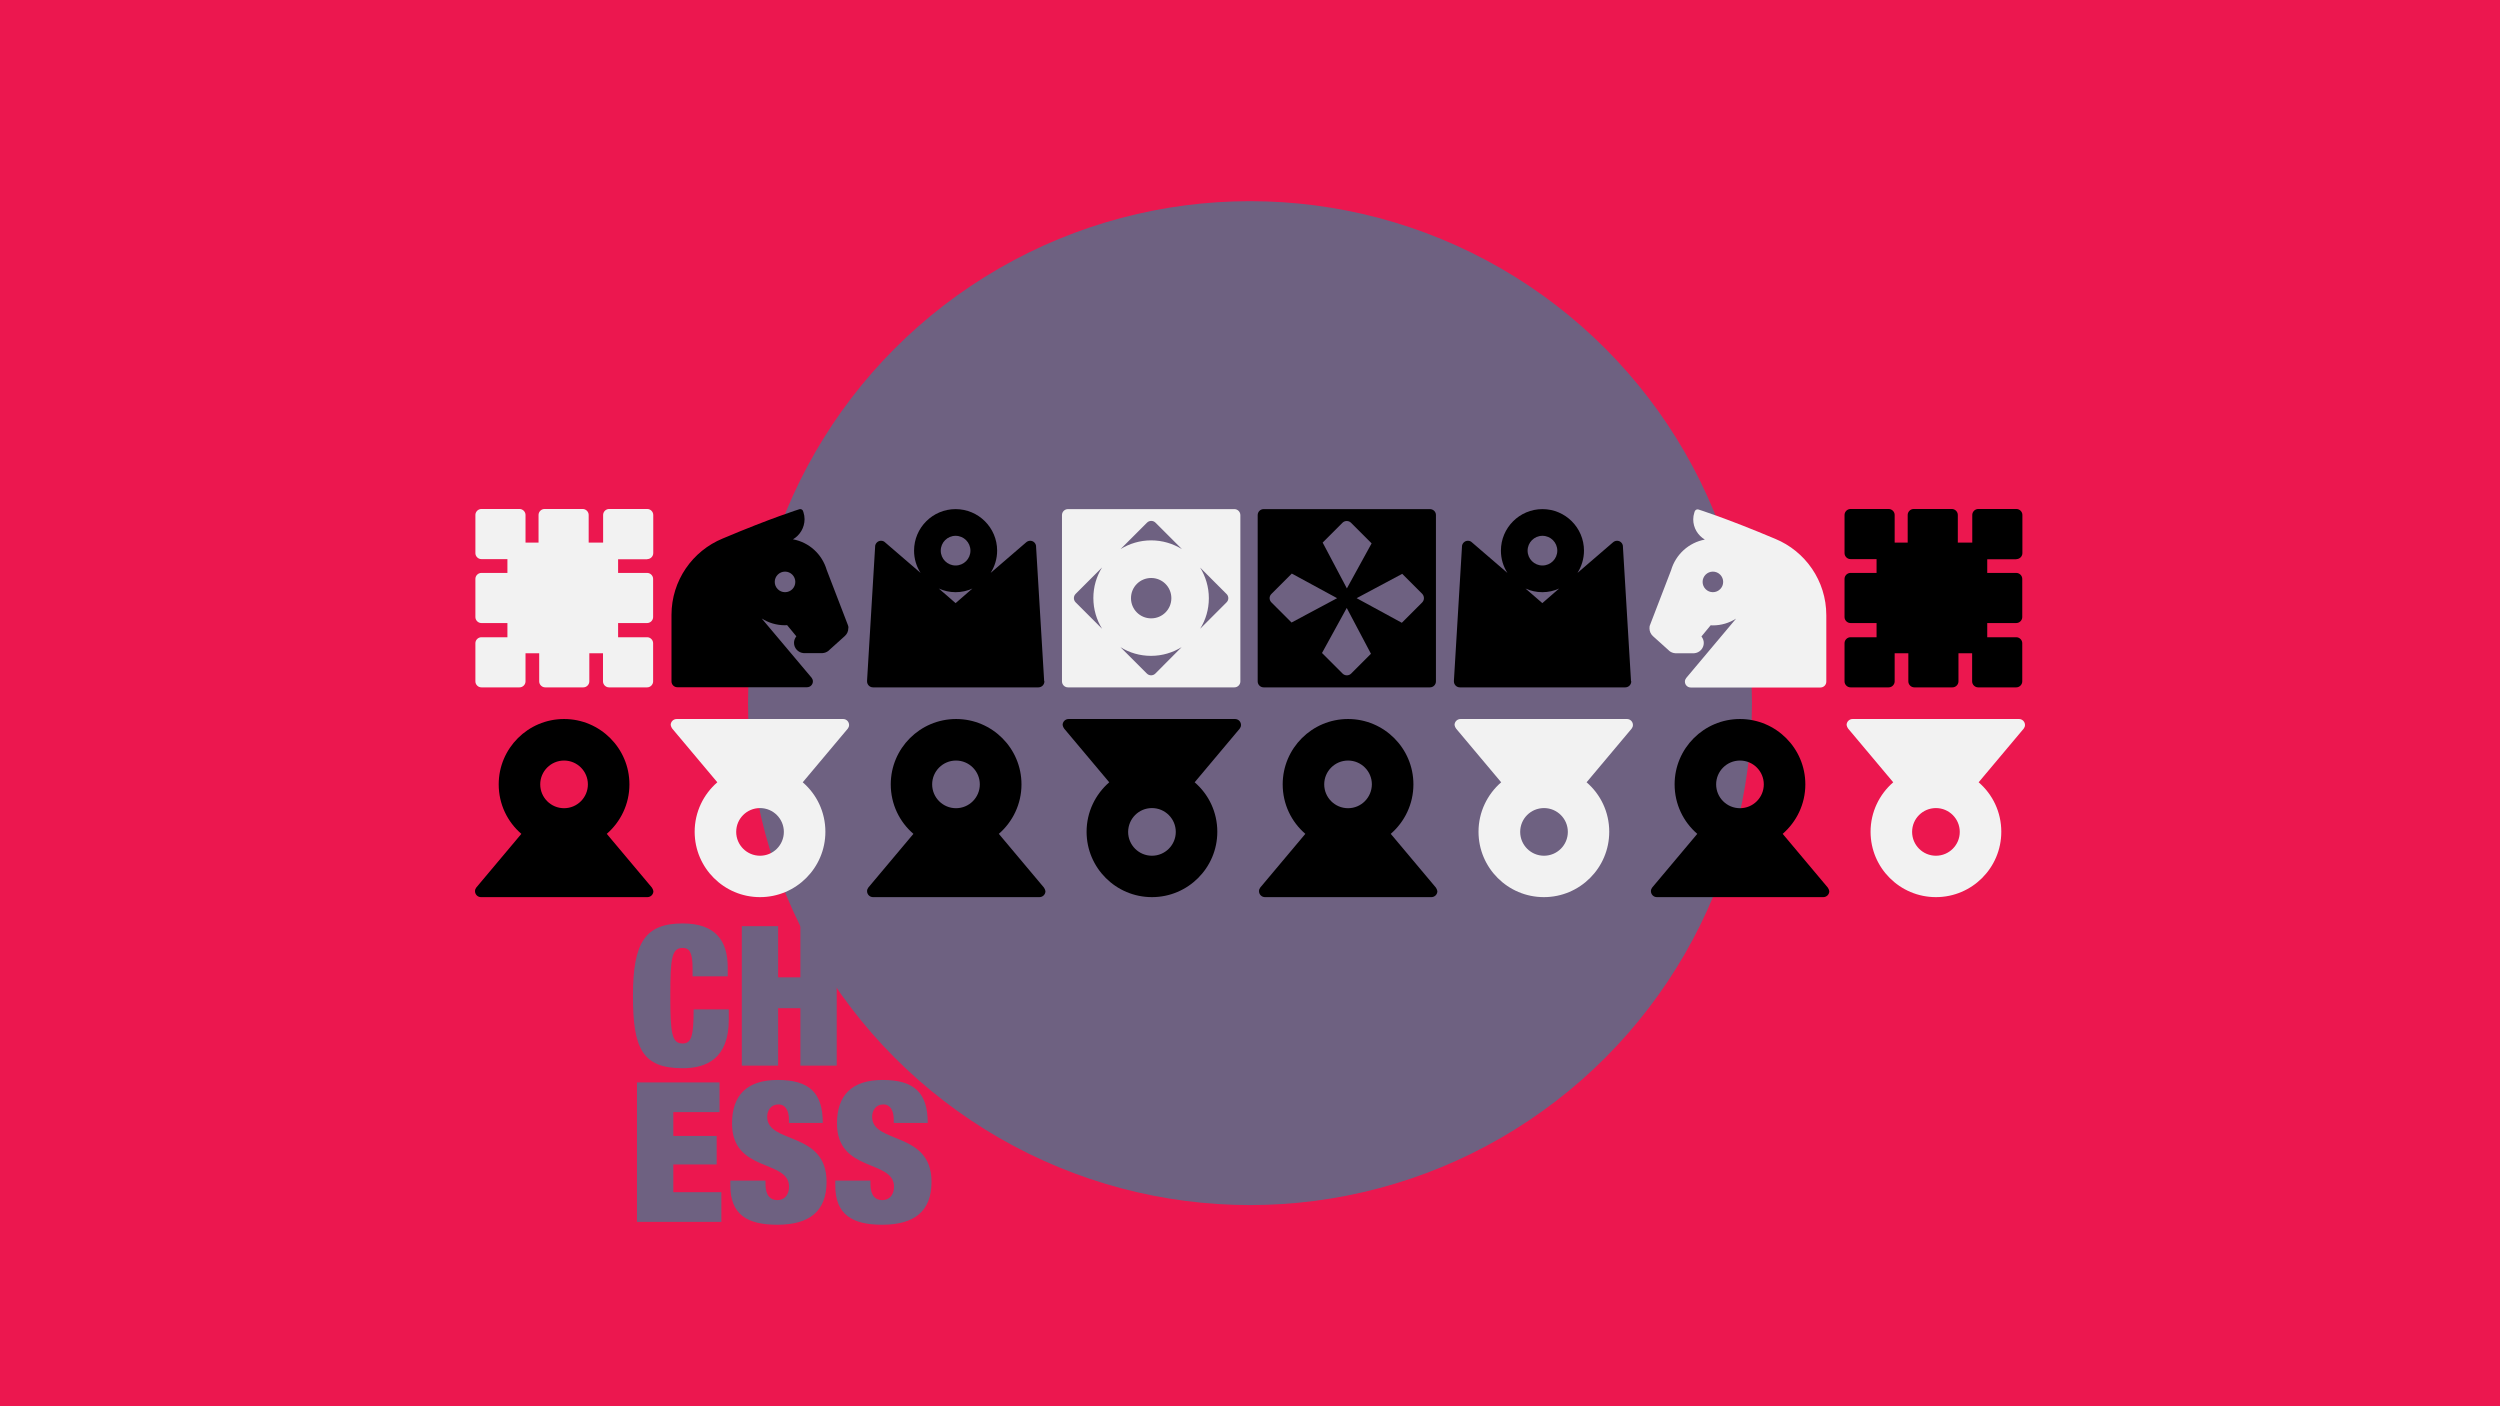
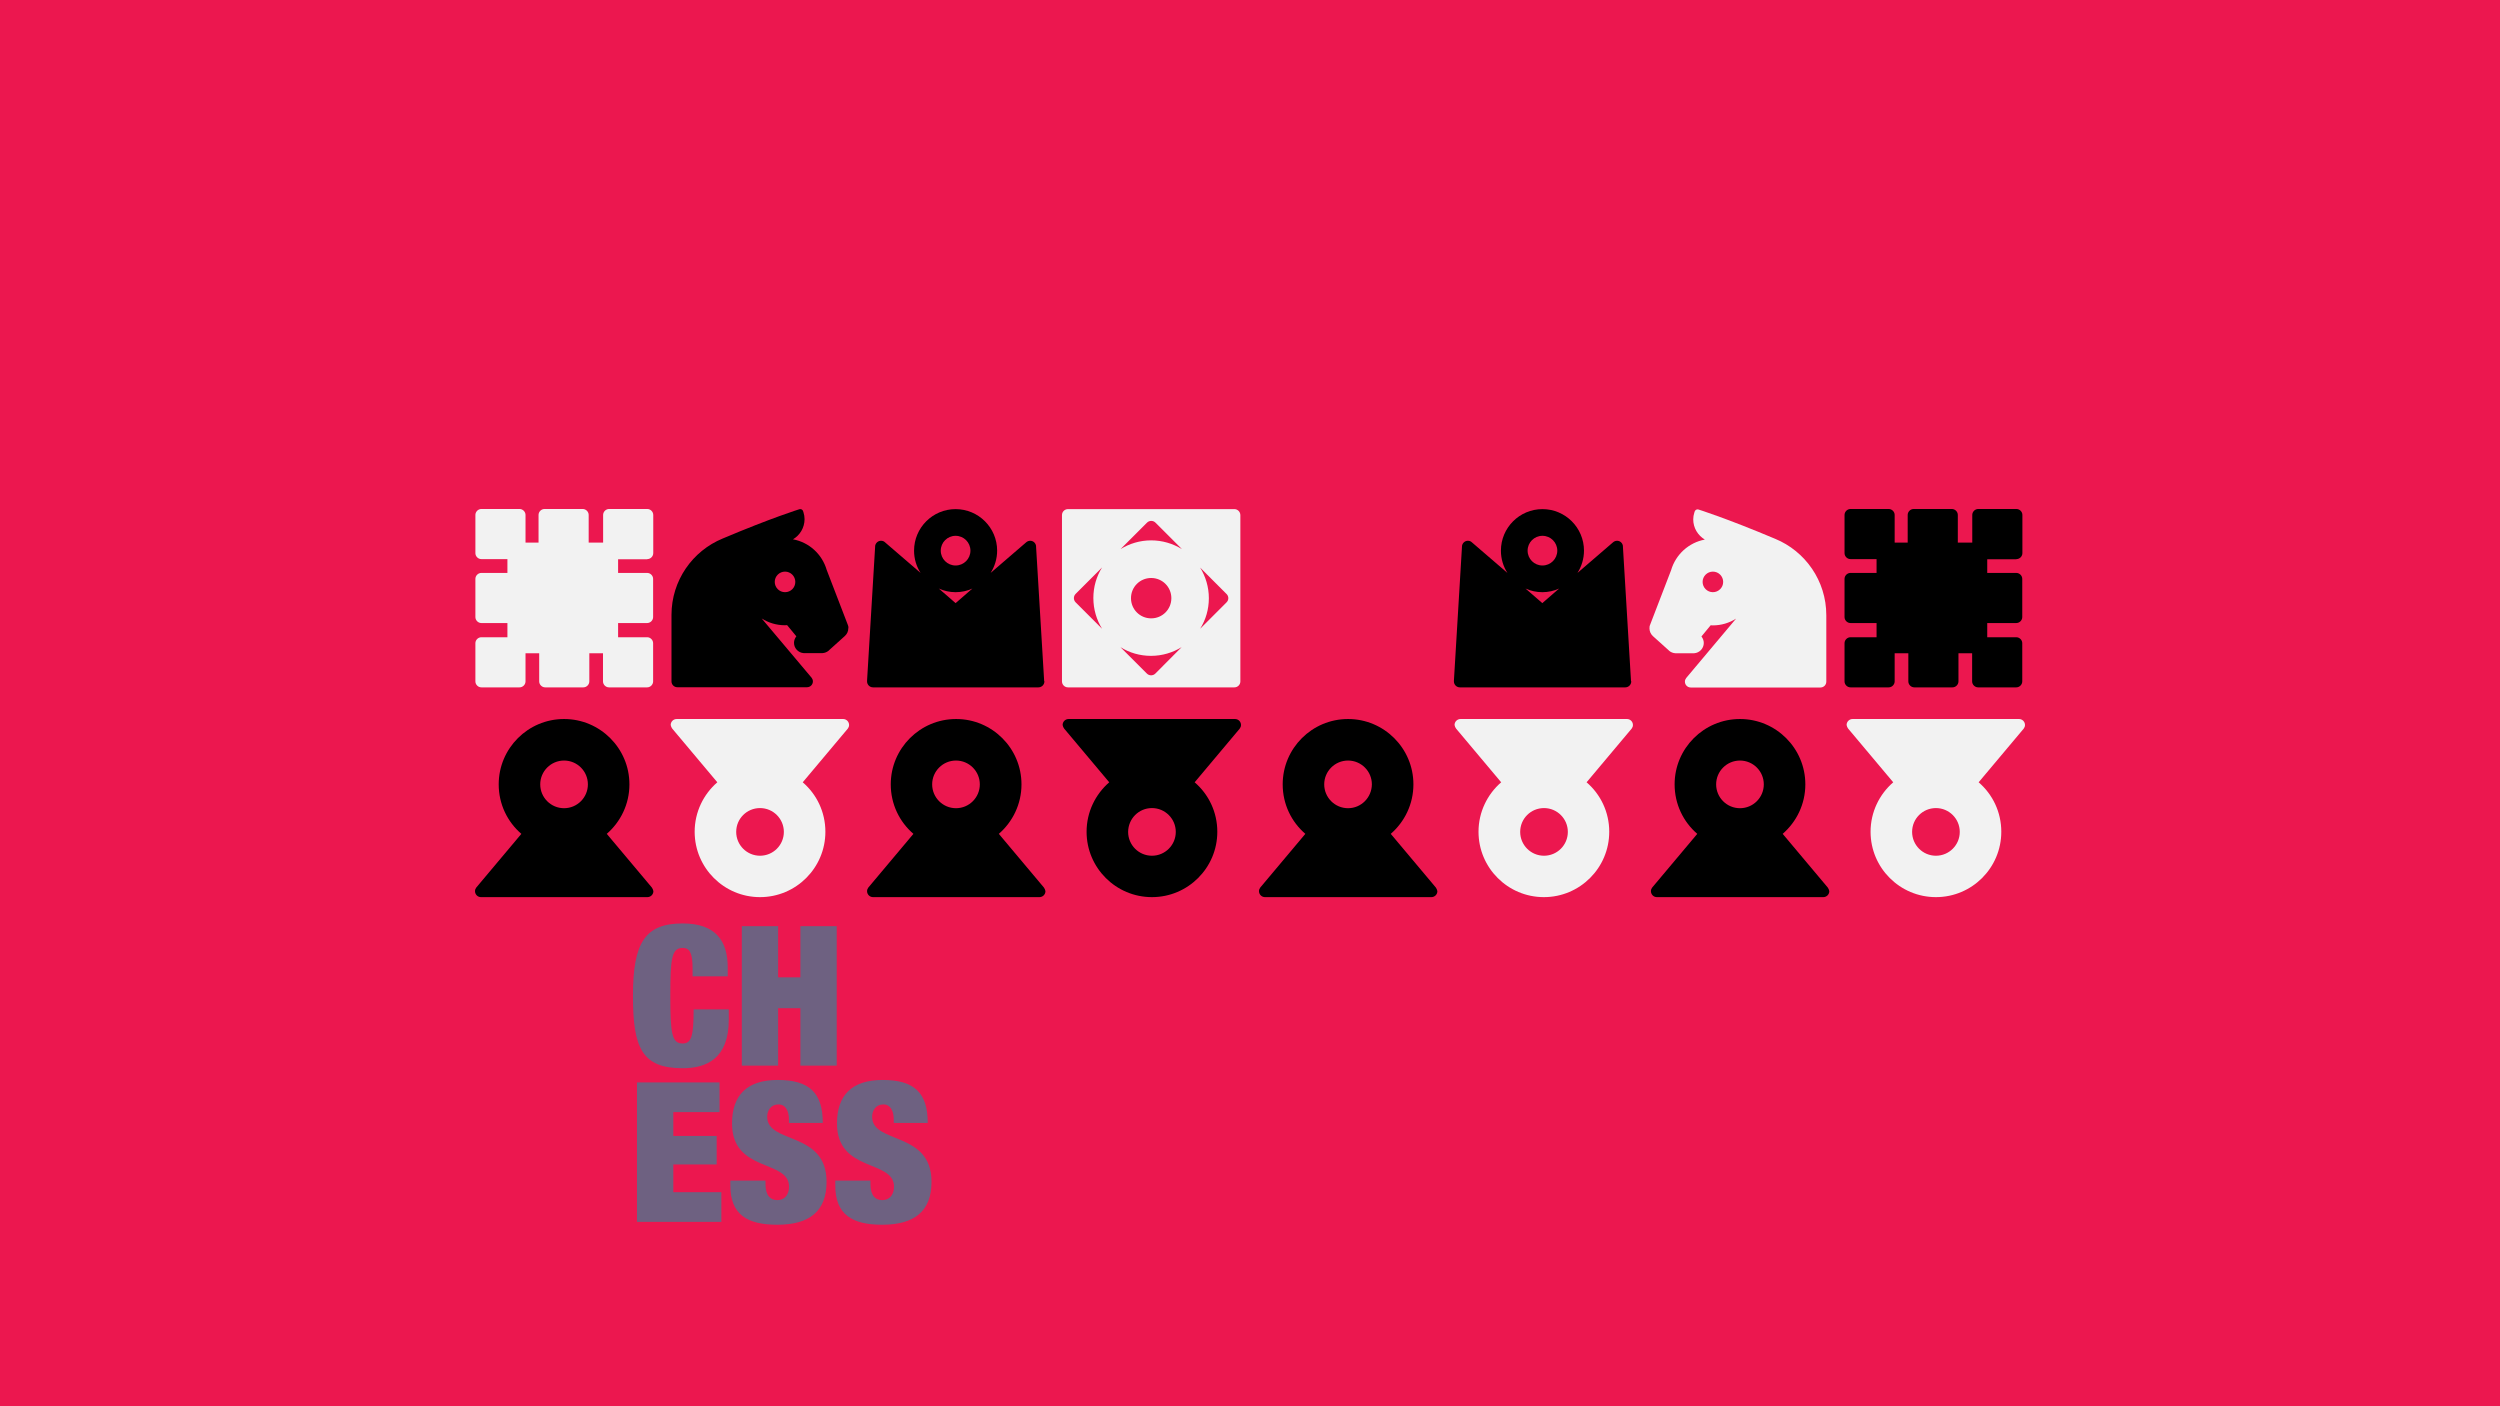
<svg xmlns="http://www.w3.org/2000/svg" version="1.1" id="Layer_1" x="0px" y="0px" width="1920px" height="1080px" viewBox="0 0 1920 1080" style="enable-background:new 0 0 1920 1080;" xml:space="preserve">
  <style type="text/css">
	.st0{fill:#EC174F;}
	.st1{fill:#6E6181;}
	.st2{fill:#F2F2F2;}
</style>
  <rect class="st0" width="1920" height="1080" />
-   <circle class="st1" cx="960" cy="540" r="385.5" />
  <g>
-     <path d="M1098.2,391H970.5c-2.5,0-4.6,2-4.6,4.6v127.7c0,2.5,2,4.6,4.6,4.6h127.7c2.5,0,4.6-2,4.6-4.6V395.5   C1102.8,393,1100.7,391,1098.2,391z M1037.6,401.5l15.8,15.8l-19,34.6l-18.6-35.2l15.3-15.3   C1032.9,399.7,1035.8,399.7,1037.6,401.5z M976.4,456.2l15.7-15.7l34.8,18.9l-35,18.7l-15.4-15.4   C974.6,460.8,974.6,458,976.4,456.2z M1031.1,517.3l-15.8-15.8l19-34.6l18.6,35.2l-15.3,15.3   C1035.8,519.1,1032.9,519.1,1031.1,517.3z M1092.3,462.6l-15.7,15.7l-34.7-18.9l35-18.7l15.4,15.4   C1094,458,1094,460.8,1092.3,462.6z" />
    <path class="st2" d="M497.1,429.4c2.5,0,4.6-2.1,4.6-4.6v-29.3c0-2.5-2.1-4.6-4.6-4.6h-29.3c-2.5,0-4.6,2.1-4.6,4.6v21.2h-11.1   v-21.2c0-2.5-2.1-4.6-4.6-4.6h-29.3c-2.5,0-4.6,2.1-4.6,4.6v21.2h-10v-21.2c0-2.5-2.1-4.6-4.6-4.6h-29.3c-2.5,0-4.6,2.1-4.6,4.6   v29.3c0,2.5,2.1,4.6,4.6,4.6h20V440h-20c-2.5,0-4.6,2.1-4.6,4.6v29.3c0,2.5,2.1,4.6,4.6,4.6h20v10.9h-20c-2.5,0-4.6,2.1-4.6,4.6   v29.3c0,2.5,2.1,4.6,4.6,4.6h29.3c2.5,0,4.6-2.1,4.6-4.6v-21.6h10.5v21.6c0,2.5,2.1,4.6,4.6,4.6h29.3c2.5,0,4.6-2.1,4.6-4.6v-21.6   h10.5v21.6c0,2.5,2.1,4.6,4.6,4.6h29.3c2.5,0,4.6-2.1,4.6-4.6v-29.3c0-2.5-2.1-4.6-4.6-4.6h-22.3v-10.9h22.3c2.5,0,4.6-2.1,4.6-4.6   v-29.3c0-2.5-2.1-4.6-4.6-4.6h-22.3v-10.5H497.1z" />
    <path d="M801.9,522.8l-6.2-103c0,0,0,0,0,0c0-0.1,0-0.1,0-0.1l0-0.4l0,0c-0.3-2.3-2.2-4-4.5-4c-1.2,0-2.3,0.5-3.1,1.2l0,0   l-27.3,23.5c3.1-4.9,5-10.8,5-17.1c0-17.6-14.3-31.9-31.9-31.9S702,405.3,702,422.9c0,6.3,1.8,12.1,5,17.1l-27.3-23.5l0,0   c-0.8-0.8-1.9-1.2-3.1-1.2c-2.3,0-4.2,1.8-4.5,4l0,0l0,0.4c0,0,0,0.1,0,0.1c0,0,0,0,0,0l-6.2,103c0,0,0,0.3,0,0.5   c0,2.5,2,4.6,4.6,4.6c2.5,0,61.4,0,63.4,0v0c0,0,61.1,0,63.6,0s4.6-2,4.6-4.6C801.9,523.1,801.9,522.8,801.9,522.8z M733.9,411.5   c6.3,0,11.4,5.1,11.4,11.4c0,6.3-5.1,11.4-11.4,11.4c-6.3,0-11.4-5.1-11.4-11.4C722.5,416.6,727.6,411.5,733.9,411.5z M721,452   c4,1.8,8.3,2.8,12.9,2.8s9-1,12.9-2.8l-12.9,11.2L721,452z" />
    <path class="st2" d="M948,391H820.2c-2.5,0-4.6,2-4.6,4.6v127.7c0,2.5,2,4.6,4.6,4.6H948c2.5,0,4.6-2,4.6-4.6V395.5   C952.5,393,950.5,391,948,391z M846.4,482.9l-20.3-20.3c-1.8-1.8-1.8-4.7,0-6.5l20.3-20.3c-4.3,6.8-6.7,14.9-6.7,23.5   C839.7,468,842.2,476.1,846.4,482.9z M887.3,517.3c-1.8,1.8-4.7,1.8-6.5,0l-20.3-20.3c6.8,4.3,14.9,6.7,23.5,6.7   c8.6,0,16.7-2.5,23.5-6.7L887.3,517.3z M868.6,459.4c0-8.6,6.9-15.5,15.5-15.5c8.6,0,15.5,6.9,15.5,15.5c0,8.6-6.9,15.5-15.5,15.5   C875.5,474.9,868.6,468,868.6,459.4z M884.1,415c-8.6,0-16.7,2.5-23.5,6.7l20.3-20.3c1.8-1.8,4.7-1.8,6.5,0l20.3,20.3   C900.8,417.5,892.7,415,884.1,415z M942,462.6l-20.3,20.3c4.3-6.8,6.7-14.9,6.7-23.5c0-8.6-2.5-16.7-6.7-23.5l20.3,20.3   C943.8,458,943.8,460.8,942,462.6z" />
    <path d="M651.4,480.7L651.4,480.7l-0.2-0.6c-0.1-0.3-0.2-0.6-0.3-0.8l-16-41.6c-3.5-12-13.4-21.2-25.9-23.5   c5.3-3.1,8.9-8.9,8.9-15.5c0-1.8-0.3-3.5-0.8-5.1l-0.4-1.2l0,0c-0.3-0.8-1.1-1.4-2.1-1.4c-0.2,0-0.5,0.1-0.7,0.1l0,0   c0,0-21.3,6.6-58.9,22.5c0,0,0,0,0,0c-23.1,9.5-39.3,32.2-39.3,58.7c0,0.4,0,0.9,0,1.3v49.7c0,2.5,2,4.5,4.5,4.5   c2.2,0,55.2,0,61.8,0c5.6,0,35.5,0,37.8,0c2.5,0,4.5-2,4.5-4.5c0-1.1-0.4-2-1-2.8l0,0L585,475c5.2,3.3,11.3,5.2,17.9,5.2   c0.6,0,1.1-0.1,1.6-0.1l7.1,8.6c-1.1,1.4-1.8,3.1-1.8,5c0,4.2,3.3,7.6,7.4,7.9v0h14.4v0c1.8-0.1,3.5-0.8,4.8-1.9l0,0l0.3-0.3   c0.1-0.1,0.2-0.1,0.2-0.2l12-10.8c1.6-1.5,2.6-3.5,2.6-5.9C651.7,481.9,651.6,481.3,651.4,480.7z M602.9,454.8   c-4.4,0-7.9-3.6-7.9-7.9c0-4.4,3.6-7.9,7.9-7.9c4.4,0,7.9,3.6,7.9,7.9C610.8,451.3,607.3,454.8,602.9,454.8z" />
    <path d="M1548.6,429.4c2.5,0,4.6-2.1,4.6-4.6v-29.3c0-2.5-2.1-4.6-4.6-4.6h-29.3c-2.5,0-4.6,2.1-4.6,4.6v21.2h-11.1v-21.2   c0-2.5-2.1-4.6-4.6-4.6h-29.3c-2.5,0-4.6,2.1-4.6,4.6v21.2h-10v-21.2c0-2.5-2.1-4.6-4.6-4.6h-29.3c-2.5,0-4.6,2.1-4.6,4.6v29.3   c0,2.5,2.1,4.6,4.6,4.6h20V440h-20c-2.5,0-4.6,2.1-4.6,4.6v29.3c0,2.5,2.1,4.6,4.6,4.6h20v10.9h-20c-2.5,0-4.6,2.1-4.6,4.6v29.3   c0,2.5,2.1,4.6,4.6,4.6h29.3c2.5,0,4.6-2.1,4.6-4.6v-21.6h10.5v21.6c0,2.5,2.1,4.6,4.6,4.6h29.3c2.5,0,4.6-2.1,4.6-4.6v-21.6h10.5   v21.6c0,2.5,2.1,4.6,4.6,4.6h29.3c2.5,0,4.6-2.1,4.6-4.6v-29.3c0-2.5-2.1-4.6-4.6-4.6h-22.3v-10.9h22.3c2.5,0,4.6-2.1,4.6-4.6   v-29.3c0-2.5-2.1-4.6-4.6-4.6h-22.3v-10.5H1548.6z" />
    <path d="M1252.6,522.8l-6.2-103c0,0,0,0,0,0c0-0.1,0-0.1,0-0.1l0-0.4l0,0c-0.3-2.3-2.2-4-4.5-4c-1.2,0-2.3,0.5-3.1,1.2l0,0   l-27.3,23.5c3.1-4.9,5-10.8,5-17.1c0-17.6-14.3-31.9-31.9-31.9s-31.9,14.3-31.9,31.9c0,6.3,1.8,12.1,5,17.1l-27.3-23.5l0,0   c-0.8-0.8-1.9-1.2-3.1-1.2c-2.3,0-4.2,1.8-4.5,4l0,0l0,0.4c0,0,0,0.1,0,0.1c0,0,0,0,0,0l-6.2,103c0,0,0,0.3,0,0.5   c0,2.5,2,4.6,4.6,4.6c2.5,0,61.4,0,63.4,0v0c0,0,61.1,0,63.6,0c2.5,0,4.6-2,4.6-4.6C1252.6,523.1,1252.6,522.8,1252.6,522.8z    M1184.6,411.5c6.3,0,11.4,5.1,11.4,11.4c0,6.3-5.1,11.4-11.4,11.4c-6.3,0-11.4-5.1-11.4-11.4   C1173.2,416.6,1178.3,411.5,1184.6,411.5z M1171.6,452c4,1.8,8.3,2.8,12.9,2.8c4.6,0,9-1,12.9-2.8l-12.9,11.2L1171.6,452z" />
    <path class="st2" d="M1266.8,482.6c0,2.3,1,4.4,2.6,5.9l12,10.8c0.1,0.1,0.2,0.1,0.2,0.2l0.3,0.3l0,0c1.3,1.1,3,1.8,4.8,1.9v0h14.4   v0c4.1-0.3,7.4-3.7,7.4-7.9c0-1.9-0.7-3.6-1.8-5l7.1-8.6c0.5,0,1.1,0.1,1.6,0.1c6.6,0,12.7-1.9,17.9-5.2l-38.3,45.6l0,0   c-0.6,0.8-1,1.7-1,2.8c0,2.5,2,4.5,4.5,4.5c2.2,0,32.2,0,37.8,0c6.6,0,59.6,0,61.8,0c2.5,0,4.5-2,4.5-4.5v-49.7c0-0.4,0-0.8,0-1.3   c0-26.5-16.2-49.2-39.3-58.7c0,0,0,0,0,0c-37.7-15.9-58.9-22.5-58.9-22.5l0,0c-0.2-0.1-0.5-0.1-0.7-0.1c-0.9,0-1.7,0.6-2.1,1.4l0,0   l-0.4,1.2c-0.5,1.6-0.8,3.3-0.8,5.1c0,6.6,3.6,12.3,8.9,15.5c-12.4,2.3-22.4,11.5-25.9,23.5l-16,41.6c-0.1,0.3-0.2,0.6-0.3,0.8   l-0.2,0.6l0,0C1266.9,481.3,1266.8,481.9,1266.8,482.6z M1307.6,446.9c0-4.4,3.6-7.9,7.9-7.9c4.4,0,7.9,3.6,7.9,7.9   c0,4.4-3.6,7.9-7.9,7.9C1311.2,454.8,1307.6,451.3,1307.6,446.9z" />
    <path d="M500.6,681.6L500.6,681.6L466,640.4c10.6-9.2,17.4-22.8,17.4-38c0-27.7-22.5-50.2-50.2-50.2c-27.7,0-50.2,22.5-50.2,50.2   c0,15.2,6.7,28.8,17.4,38l-34.6,41.2l0,0c-0.6,0.8-1,1.7-1,2.8c0,2.5,2,4.6,4.6,4.6c2.2,0,56,0,62.8,0c5.6,0,62.7,0,65,0   c2.5,0,4.6-2,4.6-4.6C501.6,683.4,501.2,682.4,500.6,681.6z M433.2,620.7c-10.1,0-18.3-8.2-18.3-18.3c0-10.1,8.2-18.3,18.3-18.3   c10.1,0,18.3,8.2,18.3,18.3C451.5,612.5,443.3,620.7,433.2,620.7z" />
    <path class="st2" d="M516.3,559.6L516.3,559.6l34.6,41.2c-10.6,9.2-17.4,22.8-17.4,38c0,27.7,22.5,50.2,50.2,50.2   c27.7,0,50.2-22.5,50.2-50.2c0-15.2-6.7-28.8-17.4-38l34.6-41.2l0,0c0.6-0.8,1-1.7,1-2.8c0-2.5-2-4.6-4.6-4.6c-2.2,0-56,0-62.8,0   c-5.6,0-62.7,0-65,0c-2.5,0-4.6,2-4.6,4.6C515.3,557.9,515.7,558.8,516.3,559.6z M583.7,620.6c10.1,0,18.3,8.2,18.3,18.3   c0,10.1-8.2,18.3-18.3,18.3c-10.1,0-18.3-8.2-18.3-18.3C565.4,628.7,573.6,620.6,583.7,620.6z" />
    <path d="M801.7,681.6L801.7,681.6l-34.6-41.2c10.6-9.2,17.4-22.8,17.4-38c0-27.7-22.5-50.2-50.2-50.2c-27.7,0-50.2,22.5-50.2,50.2   c0,15.2,6.7,28.8,17.4,38l-34.6,41.2l0,0c-0.6,0.8-1,1.7-1,2.8c0,2.5,2,4.6,4.6,4.6c2.2,0,56,0,62.8,0c5.6,0,62.7,0,65,0   c2.5,0,4.6-2,4.6-4.6C802.7,683.4,802.3,682.4,801.7,681.6z M734.2,620.7c-10.1,0-18.3-8.2-18.3-18.3c0-10.1,8.2-18.3,18.3-18.3   c10.1,0,18.3,8.2,18.3,18.3C752.5,612.5,744.3,620.7,734.2,620.7z" />
    <path d="M817.3,559.6L817.3,559.6l34.6,41.2c-10.6,9.2-17.4,22.8-17.4,38c0,27.7,22.5,50.2,50.2,50.2c27.7,0,50.2-22.5,50.2-50.2   c0-15.2-6.7-28.8-17.4-38l34.6-41.2l0,0c0.6-0.8,1-1.7,1-2.8c0-2.5-2-4.6-4.6-4.6c-2.2,0-56,0-62.8,0c-5.6,0-62.7,0-65,0   c-2.5,0-4.6,2-4.6,4.6C816.3,557.9,816.7,558.8,817.3,559.6z M884.7,620.6c10.1,0,18.3,8.2,18.3,18.3c0,10.1-8.2,18.3-18.3,18.3   c-10.1,0-18.3-8.2-18.3-18.3C866.5,628.7,874.6,620.6,884.7,620.6z" />
    <path d="M1102.7,681.6L1102.7,681.6l-34.6-41.2c10.6-9.2,17.4-22.8,17.4-38c0-27.7-22.5-50.2-50.2-50.2   c-27.7,0-50.2,22.5-50.2,50.2c0,15.2,6.7,28.8,17.4,38l-34.6,41.2l0,0c-0.6,0.8-1,1.7-1,2.8c0,2.5,2,4.6,4.6,4.6c2.2,0,56,0,62.8,0   c5.6,0,62.7,0,65,0c2.5,0,4.6-2,4.6-4.6C1103.7,683.4,1103.3,682.4,1102.7,681.6z M1035.3,620.7c-10.1,0-18.3-8.2-18.3-18.3   c0-10.1,8.2-18.3,18.3-18.3c10.1,0,18.3,8.2,18.3,18.3C1053.5,612.5,1045.4,620.7,1035.3,620.7z" />
    <path class="st2" d="M1118.3,559.6L1118.3,559.6l34.6,41.2c-10.6,9.2-17.4,22.8-17.4,38c0,27.7,22.5,50.2,50.2,50.2   c27.7,0,50.2-22.5,50.2-50.2c0-15.2-6.7-28.8-17.4-38l34.6-41.2l0,0c0.6-0.8,1-1.7,1-2.8c0-2.5-2-4.6-4.6-4.6c-2.2,0-56,0-62.8,0   c-5.6,0-62.7,0-65,0c-2.5,0-4.6,2-4.6,4.6C1117.3,557.9,1117.7,558.8,1118.3,559.6z M1185.8,620.6c10.1,0,18.3,8.2,18.3,18.3   c0,10.1-8.2,18.3-18.3,18.3c-10.1,0-18.3-8.2-18.3-18.3C1167.5,628.7,1175.7,620.6,1185.8,620.6z" />
    <path d="M1403.7,681.6L1403.7,681.6l-34.6-41.2c10.6-9.2,17.4-22.8,17.4-38c0-27.7-22.5-50.2-50.2-50.2   c-27.7,0-50.2,22.5-50.2,50.2c0,15.2,6.7,28.8,17.4,38l-34.6,41.2l0,0c-0.6,0.8-1,1.7-1,2.8c0,2.5,2,4.6,4.6,4.6c2.2,0,56,0,62.8,0   c5.6,0,62.7,0,65,0c2.5,0,4.6-2,4.6-4.6C1404.7,683.4,1404.3,682.4,1403.7,681.6z M1336.3,620.7c-10.1,0-18.3-8.2-18.3-18.3   c0-10.1,8.2-18.3,18.3-18.3c10.1,0,18.3,8.2,18.3,18.3C1354.6,612.5,1346.4,620.7,1336.3,620.7z" />
    <path class="st2" d="M1419.4,559.6L1419.4,559.6l34.6,41.2c-10.6,9.2-17.4,22.8-17.4,38c0,27.7,22.5,50.2,50.2,50.2   c27.7,0,50.2-22.5,50.2-50.2c0-15.2-6.7-28.8-17.4-38l34.6-41.2l0,0c0.6-0.8,1-1.7,1-2.8c0-2.5-2-4.6-4.6-4.6c-2.2,0-56,0-62.8,0   c-5.6,0-62.7,0-65,0c-2.5,0-4.6,2-4.6,4.6C1418.4,557.9,1418.8,558.8,1419.4,559.6z M1486.8,620.6c10.1,0,18.3,8.2,18.3,18.3   c0,10.1-8.2,18.3-18.3,18.3c-10.1,0-18.3-8.2-18.3-18.3C1468.5,628.7,1476.7,620.6,1486.8,620.6z" />
  </g>
  <g>
    <path class="st1" d="M531.9,743.8c0-12.1-2.3-15.8-7.6-15.8c-8.4,0-9.5,7.8-9.5,36.7c0,28.9,1.1,36.7,9.5,36.7   c6.8,0,8.4-6,8.4-26.2h27v8c0,30-17.4,37.2-35.4,37.2c-31.3,0-38.2-15.6-38.2-55.6c0-40.9,9.3-55.6,38.2-55.6   c25.2,0,34.6,13.2,34.6,33.9v6.7h-27V743.8z" />
    <path class="st1" d="M569.7,711.3h27.9v39.3h17.1v-39.3h27.9v107.1h-27.9v-44.1h-17.1v44.1h-27.9V711.3z" />
    <path class="st1" d="M489.2,831.3h63.4v22.8h-35.5v18.3h33.3v21.9h-33.3v21.3H554v22.8h-64.8V831.3z" />
    <path class="st1" d="M605.9,862.2v-2.5c0-6.4-2.5-11.5-8-11.5c-6,0-8.7,4.7-8.7,9.5c0,21.1,45.6,10.8,45.6,49.9   c0,22.8-13.3,33-37.9,33c-23.1,0-36-7.9-36-30.1v-3.8h27v2.5c0,9.1,3.8,12.5,9.1,12.5c5.8,0,9-4.5,9-10.3   c0-21.1-43.8-10.7-43.8-48.6c0-21.7,11.5-33.4,35.1-33.4c24.4,0,34.6,10,34.6,33H605.9z" />
    <path class="st1" d="M686.4,862.2v-2.5c0-6.4-2.5-11.5-7.9-11.5c-6,0-8.7,4.7-8.7,9.5c0,21.1,45.6,10.8,45.6,49.9   c0,22.8-13.3,33-37.9,33c-23.1,0-36-7.9-36-30.1v-3.8h27v2.5c0,9.1,3.8,12.5,9.1,12.5c5.8,0,9-4.5,9-10.3   c0-21.1-43.8-10.7-43.8-48.6c0-21.7,11.5-33.4,35.1-33.4c24.4,0,34.6,10,34.6,33H686.4z" />
  </g>
</svg>